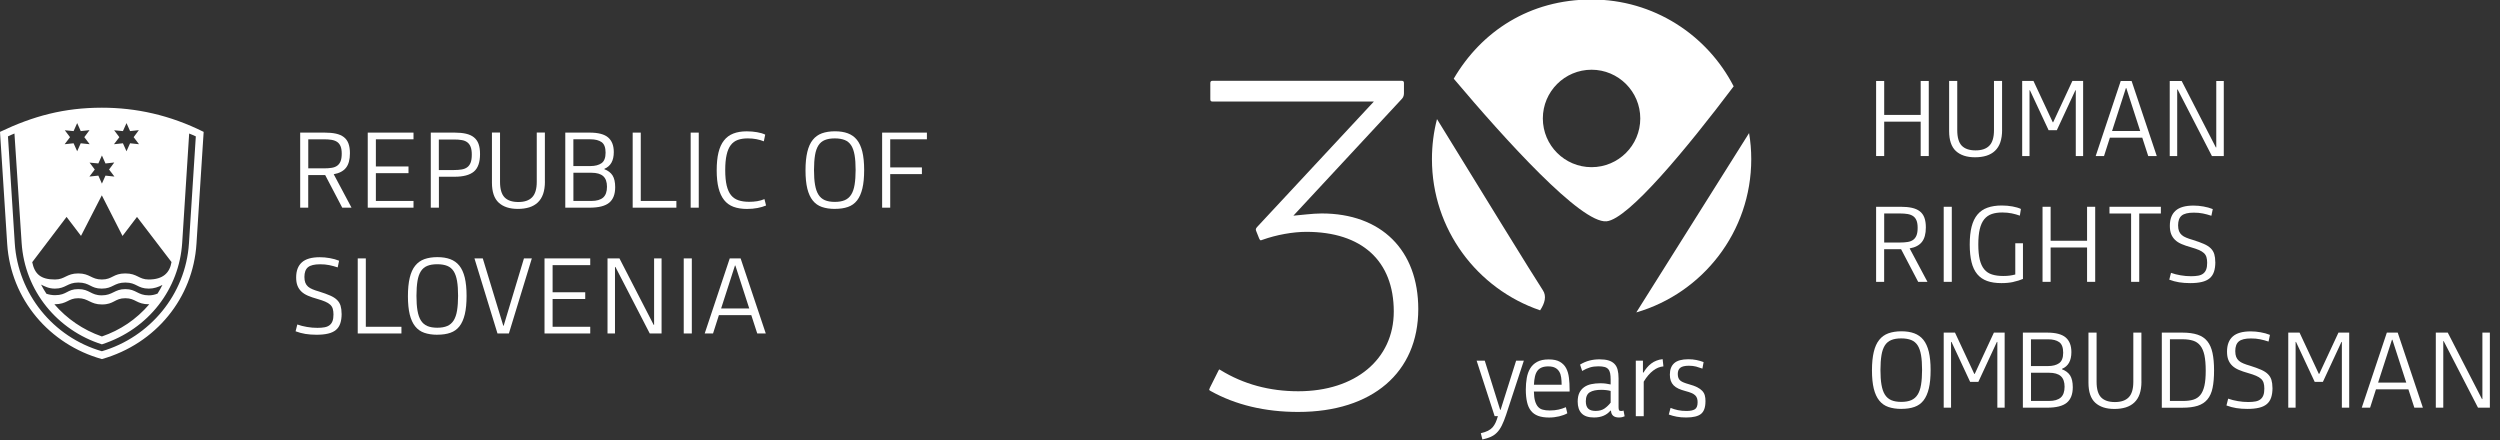
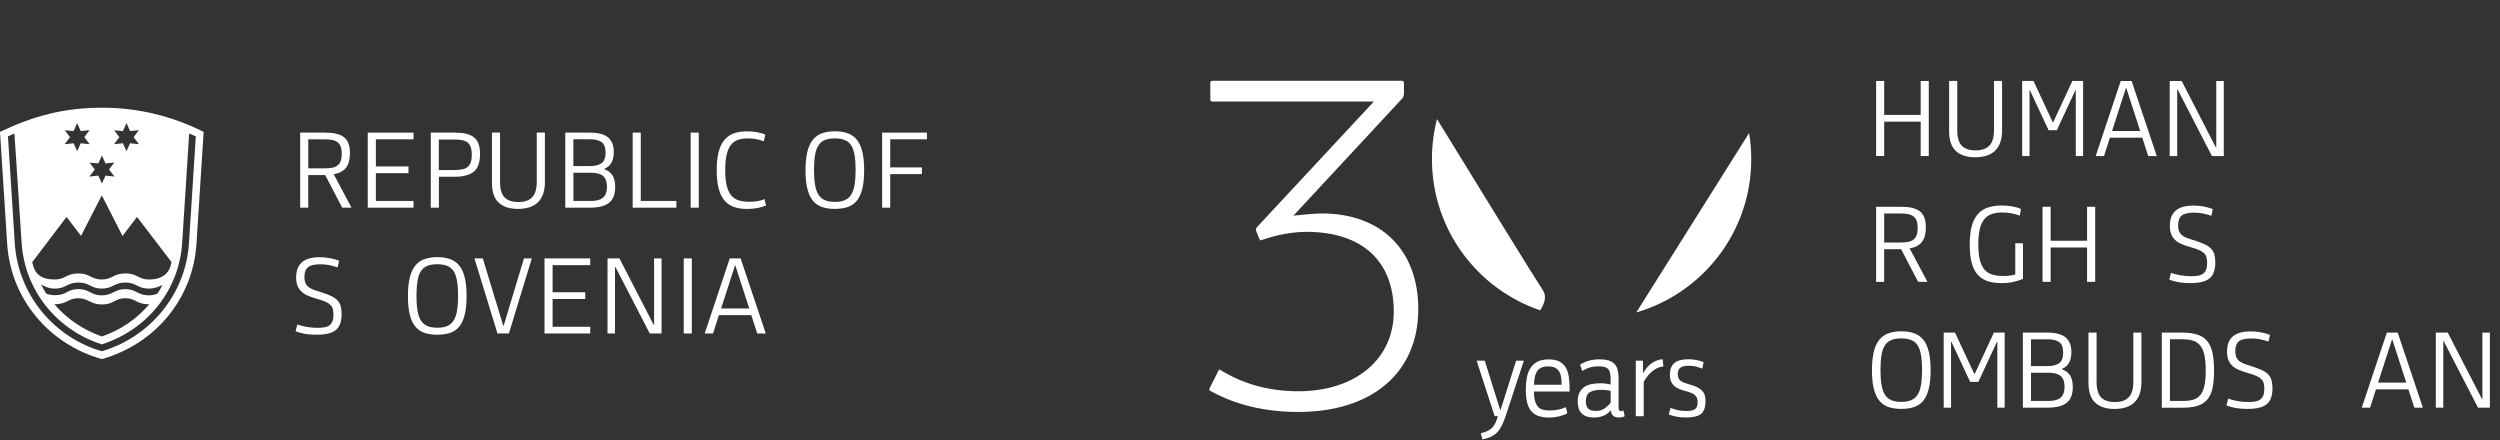
<svg xmlns="http://www.w3.org/2000/svg" id="Layer_1" version="1.1" viewBox="0 0 609.12 107.2">
  <rect x="0" y="0" width="609.12" height="107.2" fill="#333333" stroke="none" />
  <defs>
    <style>
      .st0 {
        fill: #fff;
      }
    </style>
  </defs>
  <path class="st0" d="M29.95,31.94l-2.14-.2,1.27,1.68-1.31,1.72,2.18-.23.87,1.95.87-1.95,2.18.23-1.31-1.72,1.27-1.71-2.14.23-.87-1.95-.87,1.95ZM23.96,39.82l-2.14-.2,1.27,1.68-1.31,1.72,2.18-.23.87,1.95.87-1.95,2.18.23-1.31-1.72,1.27-1.71-2.14.24-.87-1.95-.87,1.95h0ZM17.93,31.94l-2.14-.2,1.27,1.68-1.31,1.72,2.18-.23.87,1.95.87-1.95,2.18.23-1.31-1.72,1.27-1.71-2.14.23-.87-1.95s-.87,1.95-.87,1.95ZM30.54,72.66c-2.62,0-2.7,1.52-5.71,1.52-2.82,0-3.33-1.52-5.75-1.52-2.54,0-2.58,1.44-5.83,1.48,3.01,3.47,6.94,6.24,11.58,7.84,4.44-1.52,8.37-4.14,11.54-7.84-3.18,0-3.26-1.48-5.83-1.48M36.25,71.96c.79,0,1.51-.16,2.14-.43.47-.74.79-1.32,1.19-2.11-.99.51-2.06.9-3.33.9-2.78,0-2.93-1.48-5.71-1.48s-3.01,1.48-5.75,1.48-2.86-1.48-5.71-1.48c-2.7,0-3.02,1.48-5.71,1.48-1.51,0-2.46-.55-3.37-.98.4.78.83,1.48,1.31,2.23.68.23,1.39.35,2.1.35,2.93,0,2.89-1.48,5.67-1.48s3.01,1.52,5.71,1.52,3.09-1.52,5.75-1.52,2.98,1.52,5.71,1.52M19.75,57.49l-3.53-4.64-8.37,11.03c.59,2.85,2.02,4.22,5.55,4.22,2.42,0,2.81-1.48,5.67-1.48s3.17,1.48,5.75,1.48,2.74-1.48,5.71-1.48,3.25,1.48,5.71,1.48c3.49,0,5.12-1.64,5.55-4.25l-8.41-11-3.53,4.64-5.04-9.9-5.08,9.9h.02ZM46.09,32.53l-1.7,26.64c-.72,11.12-8.05,20.99-19.56,24.73-10.83-3.43-18.8-12.99-19.56-24.73l-1.75-26.64c-.44.19-1.11.46-1.58.7l1.66,26.06c.79,12.25,9.32,22.86,21.22,26.29,11.66-3.43,20.42-13.81,21.22-26.29l1.67-26.06c-.52-.24-1.03-.47-1.63-.7M47.87,59.4c-.83,13.15-9.84,24.34-23.04,28.09-12.73-3.55-22.21-14.51-23.08-28.09L0,32.13c8.09-3.86,15.63-5.89,24.83-5.89,8.33,0,16.58,1.8,24.79,5.89l-1.75,27.27Z" />
  <path class="st0" d="M75.11,41.02h3.82c.71,0,1.33-.04,1.87-.13.54-.08.99-.25,1.35-.51.36-.25.64-.62.83-1.09s.28-1.08.28-1.84-.09-1.33-.27-1.78c-.18-.45-.45-.81-.8-1.06-.36-.26-.81-.43-1.35-.53-.55-.09-1.18-.14-1.91-.14h-3.82v7.08ZM75.11,50.6h-1.97v-18.29h5.95c1.06,0,1.97.08,2.75.25s1.42.45,1.93.84.89.91,1.13,1.56.36,1.44.36,2.38c0,1.55-.32,2.73-.96,3.54s-1.64,1.33-2.99,1.57l4.34,8.15h-2.26l-4.16-7.95h-4.13v7.95h.01Z" />
  <polygon class="st0" points="89.6 50.6 89.6 32.31 100.75 32.31 100.75 33.94 91.58 33.94 91.58 40.56 99.53 40.56 99.53 42.19 91.58 42.19 91.58 48.96 100.75 48.96 100.75 50.6 89.6 50.6" />
  <path class="st0" d="M106.93,41.43h3.69c.71,0,1.33-.05,1.87-.14s.99-.27,1.35-.54c.36-.26.64-.64.83-1.13s.28-1.13.28-1.94-.09-1.39-.27-1.87c-.18-.48-.45-.85-.81-1.13-.35-.27-.8-.46-1.35-.55-.55-.1-1.18-.14-1.91-.14h-3.69v7.44h.01ZM106.93,50.6h-1.97v-18.29h5.82c1.06,0,1.98.09,2.76.27s1.42.47,1.93.88.89.94,1.13,1.61c.24.66.36,1.49.36,2.48,0,1.99-.5,3.41-1.49,4.25-1,.84-2.56,1.26-4.69,1.26h-3.84v7.54h0Z" />
  <path class="st0" d="M132.77,44.23c0,1.18-.15,2.18-.44,3.03-.3.85-.73,1.53-1.3,2.07s-1.26.93-2.08,1.19c-.81.25-1.74.38-2.78.38-2.01,0-3.56-.51-4.66-1.52-1.1-1.01-1.65-2.64-1.65-4.87v-12.21h1.97v12.01c0,1.75.37,3.01,1.1,3.77.73.76,1.86,1.14,3.36,1.14s2.61-.38,3.36-1.15,1.13-2.02,1.13-3.76v-12.01h1.98v11.93h0Z" />
  <path class="st0" d="M147.89,45.5c0-1.18-.31-2.04-.93-2.59s-1.58-.82-2.86-.82h-4.39v6.87h4.39c1.28,0,2.23-.28,2.86-.83.62-.56.93-1.43.93-2.63M147.55,37.21c0-1.26-.32-2.12-.97-2.58-.65-.46-1.55-.69-2.72-.69h-4.16v6.52h4.16c1.14,0,2.04-.24,2.7-.7.66-.47.99-1.32.99-2.54M149.89,45.61c0,1.72-.49,2.98-1.47,3.79-.98.8-2.57,1.2-4.77,1.2h-5.92v-18.29h5.92c2.1,0,3.6.39,4.52,1.18s1.38,1.98,1.38,3.56c0,2.09-.76,3.45-2.29,4.08v.1c.9.34,1.56.85,1.99,1.52.42.67.64,1.63.64,2.85" />
  <polygon class="st0" points="154.15 50.6 154.15 32.31 156.12 32.31 156.12 48.96 164.8 48.96 164.8 50.6 154.15 50.6" />
  <rect class="st0" x="168.28" y="32.31" width="1.97" height="18.29" />
  <path class="st0" d="M186.1,34.43c-.55-.22-1.15-.4-1.79-.52-.64-.13-1.35-.19-2.13-.19-.92,0-1.72.12-2.42.37-.69.25-1.26.67-1.71,1.26s-.79,1.39-1.01,2.38c-.23.99-.34,2.23-.34,3.73s.12,2.74.35,3.73c.24.99.59,1.78,1.06,2.36.48.59,1.08,1,1.82,1.25.73.25,1.61.37,2.64.37.66,0,1.3-.05,1.92-.15.62-.1,1.21-.27,1.77-.51l.39,1.56c-.61.26-1.3.46-2.08.61s-1.64.23-2.57.23c-1.26,0-2.36-.18-3.29-.52-.93-.35-1.69-.9-2.29-1.66-.6-.76-1.05-1.73-1.35-2.91s-.45-2.62-.45-4.31.14-3.13.43-4.33.73-2.18,1.34-2.95c.6-.77,1.36-1.33,2.28-1.69.92-.36,2.01-.54,3.27-.54.88,0,1.72.07,2.51.21.79.13,1.45.33,1.99.59l-.34,1.64h0Z" />
  <path class="st0" d="M203.4,49.19c.97,0,1.78-.14,2.43-.42s1.17-.73,1.56-1.35.67-1.43.83-2.41c.16-.99.25-2.19.25-3.6s-.08-2.63-.25-3.61-.44-1.77-.83-2.38c-.39-.6-.91-1.04-1.56-1.3s-1.46-.4-2.43-.4-1.78.13-2.43.4c-.65.26-1.17.7-1.56,1.3-.39.61-.67,1.4-.83,2.38s-.25,2.18-.25,3.61.08,2.62.25,3.6c.17.99.44,1.79.83,2.41s.91,1.07,1.56,1.35,1.46.42,2.43.42M203.43,50.9c-1.21,0-2.27-.16-3.17-.47s-1.65-.84-2.23-1.57c-.59-.73-1.03-1.7-1.33-2.9-.29-1.2-.44-2.68-.44-4.46s.15-3.26.44-4.48c.29-1.22.73-2.2,1.33-2.94.59-.74,1.33-1.27,2.23-1.6.9-.32,1.96-.49,3.17-.49s2.24.16,3.13.49,1.63.85,2.22,1.58c.59.73,1.03,1.7,1.33,2.91.29,1.21.44,2.69.44,4.45s-.14,3.29-.43,4.49c-.29,1.21-.72,2.18-1.3,2.93-.58.74-1.32,1.27-2.22,1.58-.9.32-1.96.47-3.17.47" />
  <polygon class="st0" points="216.9 33.94 216.9 40.79 224.62 40.79 224.62 42.42 216.9 42.42 216.9 50.6 214.93 50.6 214.93 32.31 225.84 32.31 225.84 33.94 216.9 33.94" />
  <path class="st0" d="M83.24,76.43c0,.92-.11,1.71-.33,2.36-.22.66-.57,1.19-1.06,1.6-.49.41-1.13.71-1.91.89-.78.19-1.72.28-2.83.28-.99,0-1.89-.07-2.7-.2-.82-.13-1.61-.35-2.39-.64l.42-1.66c.73.26,1.51.46,2.35.6.84.15,1.69.22,2.56.22.68,0,1.25-.05,1.74-.14s.89-.26,1.21-.51.56-.58.72-1.01.23-.96.23-1.61c0-.53-.06-.98-.17-1.37-.11-.38-.32-.72-.62-1s-.71-.53-1.22-.75-1.16-.44-1.93-.66c-.87-.24-1.62-.5-2.28-.78-.65-.28-1.19-.62-1.61-1.03-.42-.41-.74-.89-.95-1.44s-.31-1.21-.31-1.98c0-1.64.47-2.86,1.4-3.69s2.39-1.24,4.36-1.24c.81,0,1.62.07,2.43.22.81.14,1.56.35,2.27.63l-.34,1.63c-.71-.24-1.4-.42-2.08-.56s-1.41-.2-2.21-.2c-1.38,0-2.37.24-2.95.72-.58.48-.87,1.27-.87,2.37,0,.56.08,1.03.22,1.4.15.38.37.69.66.95.29.25.67.48,1.12.66.45.19.98.37,1.58.54,1.09.34,1.99.67,2.7.98.71.31,1.27.67,1.67,1.07.41.4.69.87.86,1.41.16.54.25,1.19.25,1.95" />
-   <polygon class="st0" points="87.16 81.25 87.16 62.96 89.13 62.96 89.13 79.62 97.81 79.62 97.81 81.25 87.16 81.25" />
  <path class="st0" d="M106.54,79.85c.97,0,1.78-.14,2.43-.42s1.17-.73,1.56-1.35c.39-.62.67-1.43.83-2.41.16-.99.25-2.19.25-3.6s-.08-2.63-.25-3.61-.44-1.77-.83-2.38c-.39-.6-.91-1.04-1.56-1.3s-1.46-.4-2.43-.4-1.78.13-2.43.4c-.65.26-1.17.7-1.56,1.3-.39.61-.67,1.4-.83,2.38-.16.98-.25,2.18-.25,3.61s.08,2.62.25,3.6c.17.99.44,1.79.83,2.41s.91,1.07,1.56,1.35c.65.28,1.46.42,2.43.42M106.56,81.56c-1.21,0-2.27-.16-3.17-.47s-1.65-.84-2.23-1.57c-.59-.73-1.03-1.7-1.33-2.9-.29-1.2-.44-2.68-.44-4.46s.15-3.26.44-4.48.73-2.2,1.33-2.94c.59-.74,1.33-1.27,2.23-1.6.9-.32,1.96-.49,3.17-.49s2.24.16,3.13.49,1.63.85,2.22,1.58,1.03,1.7,1.33,2.91c.29,1.21.44,2.69.44,4.45s-.14,3.29-.43,4.49c-.29,1.21-.72,2.18-1.3,2.93-.58.74-1.32,1.27-2.22,1.58-.9.32-1.96.47-3.17.47" />
  <polygon class="st0" points="115.6 62.96 117.63 62.96 122.62 79.36 122.72 79.36 127.66 62.96 129.58 62.96 123.99 81.25 121.21 81.25 115.6 62.96" />
  <polygon class="st0" points="132.67 81.25 132.67 62.96 143.81 62.96 143.81 64.6 134.64 64.6 134.64 71.21 142.59 71.21 142.59 72.85 134.64 72.85 134.64 79.62 143.81 79.62 143.81 81.25 132.67 81.25" />
  <polygon class="st0" points="149.94 65.03 149.84 65.03 149.84 81.25 148.02 81.25 148.02 62.96 150.93 62.96 159.27 79.16 159.37 79.16 159.37 62.96 161.19 62.96 161.19 81.25 158.31 81.25 149.94 65.03" />
  <rect class="st0" x="166.59" y="62.96" width="1.97" height="18.29" />
  <path class="st0" d="M175.69,75.15h6.86l-3.38-10.45h-.1l-3.37,10.45h0ZM183.06,76.78h-7.9l-1.43,4.47h-2.03l6.1-18.29h2.65l6.13,18.29h-2.08l-1.45-4.47h0Z" />
  <polygon class="st0" points="467.97 38.02 467.97 29.64 459.08 29.64 459.08 38.02 457.11 38.02 457.11 19.73 459.08 19.73 459.08 28 467.97 28 467.97 19.73 469.94 19.73 469.94 38.02 467.97 38.02" />
  <path class="st0" d="M487.81,31.65c0,1.18-.15,2.18-.44,3.03s-.73,1.53-1.3,2.07c-.57.54-1.26.93-2.08,1.19-.81.25-1.74.38-2.78.38-2.01,0-3.56-.51-4.66-1.52-1.1-1.01-1.65-2.64-1.65-4.87v-12.21h1.98v12.01c0,1.75.37,3.01,1.1,3.77.74.76,1.86,1.14,3.36,1.14s2.61-.38,3.36-1.15,1.13-2.02,1.13-3.76v-12.01h1.97v11.93h.01Z" />
  <polygon class="st0" points="495.45 19.72 500.15 29.79 500.25 29.79 504.93 19.72 507.55 19.72 507.55 38.02 505.76 38.02 505.76 22 505.66 22 501.14 31.73 499.14 31.73 494.59 22 494.49 22 494.49 38.02 492.7 38.02 492.7 19.72 495.45 19.72" />
  <path class="st0" d="M514.59,31.91h6.86l-3.38-10.45h-.1l-3.37,10.45h-.01ZM521.97,33.55h-7.9l-1.43,4.47h-2.03l6.1-18.29h2.65l6.13,18.29h-2.08l-1.45-4.47h.01Z" />
  <polygon class="st0" points="530.57 21.79 530.47 21.79 530.47 38.02 528.65 38.02 528.65 19.73 531.56 19.73 539.89 35.92 539.99 35.92 539.99 19.73 541.82 19.73 541.82 38.02 538.93 38.02 530.57 21.79" />
  <path class="st0" d="M459.08,59.09h3.82c.71,0,1.33-.04,1.87-.13.54-.08.99-.25,1.35-.51.36-.25.64-.62.83-1.09.19-.47.28-1.08.28-1.84s-.09-1.33-.27-1.78c-.18-.45-.45-.81-.8-1.06-.36-.26-.81-.43-1.35-.53-.55-.09-1.18-.14-1.91-.14h-3.82v7.08ZM459.08,68.67h-1.97v-18.29h5.95c1.06,0,1.97.08,2.75.25s1.42.45,1.93.84c.51.39.89.91,1.13,1.56s.36,1.44.36,2.38c0,1.55-.32,2.73-.96,3.54-.64.81-1.64,1.34-2.99,1.57l4.34,8.15h-2.26l-4.16-7.95h-4.13v7.95h.01Z" />
-   <rect class="st0" x="473.58" y="50.38" width="1.97" height="18.29" />
  <path class="st0" d="M490.55,68.7c-.88.19-1.84.28-2.9.28-1.35,0-2.52-.17-3.49-.52s-1.77-.9-2.41-1.66c-.63-.76-1.1-1.73-1.39-2.93-.29-1.19-.44-2.62-.44-4.29s.15-3.15.46-4.36c.31-1.2.78-2.18,1.43-2.95s1.46-1.33,2.44-1.67c.98-.35,2.13-.53,3.47-.53.92,0,1.79.08,2.62.23.83.15,1.52.36,2.05.61l-.26,1.63c-.6-.22-1.26-.4-1.96-.55-.7-.14-1.47-.22-2.3-.22-.99,0-1.84.12-2.57.37s-1.34.67-1.83,1.26c-.49.6-.86,1.4-1.1,2.4-.24,1.01-.36,2.26-.36,3.76s.12,2.71.35,3.69c.24.98.6,1.77,1.09,2.36.49.6,1.12,1.02,1.89,1.26.77.25,1.68.37,2.73.37.6,0,1.13-.03,1.58-.09s.9-.15,1.37-.27v-7.61h1.87v8.69c-.68.29-1.45.53-2.33.72" />
  <polygon class="st0" points="508.51 68.67 508.51 60.3 499.63 60.3 499.63 68.67 497.66 68.67 497.66 50.38 499.63 50.38 499.63 58.66 508.51 58.66 508.51 50.38 510.49 50.38 510.49 68.67 508.51 68.67" />
-   <polygon class="st0" points="521.22 52.02 521.22 68.67 519.24 68.67 519.24 52.02 513.97 52.02 513.97 50.38 526.49 50.38 526.49 52.02 521.22 52.02" />
  <path class="st0" d="M539.76,63.85c0,.92-.11,1.71-.33,2.36-.22.66-.57,1.19-1.06,1.6-.49.41-1.13.71-1.91.89-.78.19-1.72.28-2.83.28-.99,0-1.89-.07-2.7-.2-.82-.13-1.61-.35-2.39-.64l.42-1.66c.73.26,1.51.46,2.35.6.84.15,1.69.22,2.56.22.68,0,1.25-.05,1.74-.14s.89-.26,1.21-.51.56-.58.72-1.01.23-.96.23-1.61c0-.53-.06-.99-.17-1.37-.11-.38-.32-.72-.62-1s-.71-.53-1.22-.75-1.16-.44-1.93-.66c-.87-.24-1.62-.5-2.28-.78-.65-.28-1.19-.62-1.61-1.03s-.74-.89-.95-1.44-.31-1.21-.31-1.98c0-1.64.47-2.86,1.4-3.69.93-.83,2.39-1.24,4.36-1.24.81,0,1.62.07,2.43.22.81.14,1.56.35,2.27.63l-.34,1.63c-.71-.24-1.4-.42-2.08-.56-.68-.14-1.41-.2-2.21-.2-1.38,0-2.37.24-2.95.72s-.87,1.27-.87,2.37c0,.56.08,1.03.22,1.4.15.38.37.69.66.95.29.26.67.48,1.12.66.45.19.98.37,1.58.54,1.09.34,1.99.67,2.7.98s1.27.67,1.67,1.07c.41.4.69.87.86,1.41.16.54.25,1.19.25,1.95" />
  <path class="st0" d="M463.24,97.92c.97,0,1.78-.14,2.43-.42s1.17-.73,1.56-1.35c.39-.62.67-1.43.83-2.41.16-.99.25-2.19.25-3.6s-.08-2.63-.25-3.61-.44-1.77-.83-2.38c-.39-.6-.91-1.04-1.56-1.3s-1.46-.4-2.43-.4-1.78.13-2.43.4c-.65.26-1.17.7-1.56,1.3-.39.61-.67,1.4-.83,2.38-.16.98-.25,2.18-.25,3.61s.08,2.62.25,3.6c.17.99.44,1.79.83,2.41.39.62.91,1.07,1.56,1.35s1.46.42,2.43.42M463.27,99.63c-1.21,0-2.27-.16-3.17-.47-.9-.31-1.65-.84-2.23-1.57-.59-.73-1.03-1.7-1.33-2.9-.29-1.2-.44-2.68-.44-4.46s.15-3.26.44-4.48.73-2.2,1.33-2.94c.59-.74,1.33-1.27,2.23-1.6.9-.32,1.96-.49,3.17-.49s2.24.16,3.13.49c.89.33,1.63.85,2.22,1.58s1.03,1.7,1.33,2.91c.29,1.21.44,2.69.44,4.45s-.14,3.29-.43,4.49c-.29,1.21-.72,2.18-1.3,2.93-.58.74-1.32,1.27-2.22,1.58-.9.32-1.96.47-3.17.47" />
  <path class="st0" d="M503.03,94.23c0-1.18-.31-2.04-.93-2.59-.62-.55-1.58-.82-2.86-.82h-4.39v6.87h4.39c1.28,0,2.23-.28,2.86-.83.62-.56.93-1.43.93-2.63M502.69,85.94c0-1.26-.32-2.12-.97-2.58-.65-.46-1.55-.69-2.72-.69h-4.16v6.52h4.16c1.14,0,2.04-.24,2.7-.7.66-.47.99-1.32.99-2.54M505.03,94.34c0,1.72-.49,2.98-1.47,3.79-.98.8-2.57,1.2-4.77,1.2h-5.92v-18.29h5.92c2.1,0,3.6.4,4.52,1.19.92.79,1.38,1.98,1.38,3.56,0,2.09-.76,3.45-2.29,4.08v.1c.9.34,1.56.85,1.99,1.52.42.67.64,1.63.64,2.85" />
  <path class="st0" d="M521.76,92.97c0,1.18-.15,2.18-.44,3.03s-.73,1.53-1.3,2.07-1.26.93-2.08,1.19c-.81.25-1.74.38-2.78.38-2.01,0-3.56-.51-4.66-1.52-1.1-1.01-1.65-2.64-1.65-4.87v-12.21h1.98v12.01c0,1.75.37,3.01,1.1,3.77.74.76,1.86,1.14,3.36,1.14s2.61-.38,3.36-1.15c.75-.77,1.13-2.02,1.13-3.76v-12.01h1.97v11.93h.01Z" />
  <path class="st0" d="M531.92,97.69c.95,0,1.78-.1,2.47-.31.69-.21,1.26-.58,1.71-1.13.45-.55.78-1.3,1-2.26s.32-2.19.32-3.69-.11-2.78-.32-3.77c-.22-.99-.56-1.77-1.02-2.34s-1.04-.97-1.75-1.19-1.56-.34-2.54-.34h-3.09v15.02h3.22ZM526.72,81.04h5.01c1.47,0,2.71.17,3.7.5,1,.33,1.79.86,2.38,1.6.59.73,1.01,1.68,1.26,2.85s.38,2.59.38,4.28-.12,3.08-.36,4.24c-.24,1.16-.66,2.09-1.26,2.81-.6.72-1.39,1.23-2.38,1.55-.99.31-2.21.47-3.69.47h-5.04v-18.29h0Z" />
  <path class="st0" d="M553.69,94.5c0,.92-.11,1.71-.33,2.36-.22.66-.57,1.19-1.06,1.6-.49.41-1.13.71-1.91.89-.78.19-1.72.28-2.83.28-.99,0-1.89-.07-2.7-.2-.82-.13-1.61-.35-2.39-.64l.42-1.66c.73.26,1.51.46,2.35.6.84.15,1.69.22,2.56.22.68,0,1.25-.05,1.74-.14s.89-.26,1.21-.51.56-.58.72-1.01.23-.96.23-1.61c0-.53-.06-.99-.17-1.37-.11-.38-.32-.72-.62-1s-.71-.53-1.22-.75-1.16-.44-1.93-.66c-.87-.24-1.62-.5-2.28-.78-.65-.28-1.19-.62-1.61-1.03-.42-.41-.74-.89-.95-1.44s-.31-1.21-.31-1.98c0-1.64.47-2.86,1.4-3.69.93-.83,2.39-1.24,4.36-1.24.81,0,1.62.07,2.43.22.81.14,1.56.35,2.27.63l-.34,1.63c-.71-.24-1.4-.42-2.08-.56s-1.41-.2-2.21-.2c-1.38,0-2.37.24-2.95.72s-.87,1.27-.87,2.37c0,.56.08,1.03.22,1.4.15.38.37.69.66.95.29.26.67.48,1.12.66.45.19.98.37,1.58.54,1.09.34,1.99.67,2.7.98.71.31,1.27.67,1.67,1.07.41.4.69.87.86,1.41.16.54.25,1.19.25,1.95" />
-   <polygon class="st0" points="569.76 81.04 565.08 91.1 564.98 91.1 560.28 81.04 557.53 81.04 557.53 99.33 559.32 99.33 559.32 83.31 559.42 83.31 563.97 93.04 565.97 93.04 570.49 83.31 570.59 83.31 570.59 99.33 572.38 99.33 572.38 81.04 569.76 81.04" />
  <polygon class="st0" points="485.81 81.04 481.14 91.1 481.03 91.1 476.33 81.04 473.58 81.04 473.58 99.33 475.37 99.33 475.37 83.31 475.48 83.31 480.02 93.04 482.02 93.04 486.54 83.31 486.65 83.31 486.65 99.33 488.43 99.33 488.43 81.04 485.81 81.04" />
  <path class="st0" d="M582.8,82.77h.1l3.38,10.45h-6.86l3.38-10.45ZM581.55,81.04l-6.11,18.29h2.03l1.43-4.47h7.9l1.45,4.47h2.08l-6.13-18.29h-2.65Z" />
  <polygon class="st0" points="604.83 81.04 604.83 97.23 604.73 97.23 596.39 81.04 593.48 81.04 593.48 99.33 595.3 99.33 595.3 83.11 595.4 83.11 603.76 99.33 606.65 99.33 606.65 81.04 604.83 81.04" />
-   <path class="st0" d="M422.4,21.03C415.94,8.48,402.88-.12,387.79-.12s-26.84,7.75-33.59,19.29c12.45,14.75,31.01,35.32,37.23,34.75,5.31-.49,19.66-17.88,30.98-32.89h-.01ZM387.78,40.73c-6.55,0-11.87-5.31-11.87-11.87s5.32-11.87,11.87-11.87,11.87,5.32,11.87,11.87-5.31,11.87-11.87,11.87Z" />
  <path class="st0" d="M398.69,76.12c16.18-4.72,28-19.64,28-37.34,0-2.17-.18-4.29-.53-6.36l-27.48,43.7h.01Z" />
  <path class="st0" d="M350.12,29.02c-.81,3.12-1.23,6.39-1.23,9.76,0,17.1,11.03,31.61,26.36,36.83,1.15-1.74,1.62-3.47.66-4.9-1.86-2.77-16.41-26.43-25.78-41.68h-.01Z" />
  <path class="st0" d="M364.17,101.4l-4.39-13.52h1.98l3.75,11.97h.11l3.78-11.97h1.88l-4.31,13.15c-.36,1.07-.71,1.95-1.06,2.65-.35.7-.74,1.27-1.18,1.71-.44.45-.94.79-1.51,1.05-.57.25-1.25.46-2.04.64l-.38-1.53c.7-.16,1.28-.36,1.74-.59.46-.23.84-.52,1.14-.86.29-.34.54-.73.74-1.18s.38-.95.54-1.53h-.79Z" />
  <path class="st0" d="M373.73,95.38c.02.95.11,1.72.28,2.31s.41,1.06.72,1.42c.31.35.7.59,1.18.71.47.13,1.03.19,1.67.19.79,0,1.5-.07,2.13-.21s1.24-.34,1.81-.59l.35,1.49c-.52.3-1.18.55-1.98.74-.8.19-1.62.29-2.46.29-1.05,0-1.94-.14-2.66-.4-.72-.27-1.31-.68-1.75-1.24-.45-.56-.77-1.27-.96-2.13-.2-.86-.3-1.87-.3-3.05,0-.98.08-1.92.23-2.8s.43-1.66.83-2.33.96-1.21,1.69-1.61c.72-.4,1.66-.6,2.83-.6s2.05.19,2.72.58,1.18.91,1.53,1.57c.35.66.57,1.44.68,2.34.11.9.16,1.86.16,2.88v.46h-8.68l-.02-.02ZM377.24,89.27c-.64,0-1.18.09-1.61.27s-.78.45-1.04.8c-.27.36-.47.82-.6,1.39s-.22,1.24-.25,2.01h6.75c0-.63-.04-1.21-.11-1.75-.07-.55-.22-1.02-.46-1.42s-.56-.72-.99-.95c-.43-.23-.99-.35-1.69-.35h0Z" />
  <path class="st0" d="M384.98,88.83c.75-.45,1.51-.78,2.29-.98.78-.2,1.59-.3,2.45-.3s1.61.09,2.2.27c.59.18,1.06.46,1.43.83s.63.85.78,1.44c.15.58.23,1.28.23,2.08v7.06c0,.34.04.58.12.71.08.14.25.2.5.2.21,0,.41-.04.59-.11l.27,1.4c-.2.09-.4.16-.62.21-.21.05-.47.08-.78.08-1.21,0-1.86-.55-1.93-1.66h-.14c-.93,1.11-2.26,1.66-3.99,1.66-1.38,0-2.38-.33-3.02-1-.64-.66-.96-1.62-.96-2.87,0-.86.14-1.57.41-2.14.28-.56.66-1.02,1.15-1.37.49-.35,1.07-.6,1.74-.74s1.41-.22,2.21-.22c.52,0,.96.03,1.33.08.36.05.76.13,1.19.21v-1.19c0-.6-.04-1.11-.12-1.52-.08-.41-.23-.75-.46-1.01-.22-.26-.53-.44-.91-.54s-.88-.16-1.49-.16c-.77,0-1.45.09-2.05.27-.6.18-1.23.46-1.91.86l-.51-1.56h0ZM388.76,100.12c.89,0,1.62-.2,2.18-.59.56-.4,1.06-.87,1.49-1.43v-2.85c-.34-.09-.7-.16-1.07-.2-.37-.04-.79-.07-1.23-.07-1.18,0-2.1.19-2.76.58s-.99,1.13-.99,2.22c0,.83.2,1.42.59,1.79.39.37.99.55,1.8.55h0Z" />
  <path class="st0" d="M405.28,89.27c-.86.07-1.69.41-2.5,1.03s-1.58,1.51-2.29,2.69v8.41h-1.93v-13.52h1.74v2.89h.14c.23-.41.5-.8.82-1.18.31-.37.66-.71,1.04-1,.38-.3.81-.54,1.29-.72.47-.19.98-.31,1.51-.36l.19,1.77h-.01Z" />
  <path class="st0" d="M415.53,97.8c0,1.45-.36,2.46-1.08,3.05-.72.58-1.92.87-3.6.87-.86,0-1.62-.06-2.3-.19s-1.33-.3-1.95-.53l.43-1.62c.55.23,1.15.41,1.78.55s1.34.2,2.13.2c.91,0,1.58-.14,2.02-.42s.66-.84.66-1.7c0-.38-.04-.7-.14-.98-.09-.28-.25-.52-.47-.73-.22-.2-.52-.39-.9-.55-.37-.16-.85-.31-1.42-.46-.68-.18-1.26-.38-1.74-.6-.48-.22-.87-.49-1.18-.81-.3-.31-.53-.68-.68-1.1s-.23-.92-.23-1.49c0-1.25.36-2.19,1.08-2.82s1.87-.94,3.44-.94c.7,0,1.35.06,1.97.19s1.19.29,1.73.5l-.29,1.59c-.52-.19-1.04-.36-1.55-.5-.52-.13-1.1-.2-1.74-.2-.96,0-1.66.16-2.08.48-.42.32-.63.83-.63,1.53,0,.37.05.69.15.95.1.26.25.48.47.66.21.18.5.34.86.48.36.14.79.29,1.31.43.79.22,1.43.45,1.94.71s.91.55,1.22.87c.3.32.51.69.63,1.1.12.41.17.9.17,1.45v.03Z" />
  <path class="st0" d="M316.32,100.37c-8.11,0-15.29-1.72-21.35-5.1-.28-.15-.34-.25-.35-.26,0,0-.01-.14.16-.53l2.08-4.15c.11-.23.19-.31.21-.31,0,0,.11,0,.32.16,5.6,3.44,11.94,5.15,18.93,5.15,13.92,0,23.27-7.8,23.27-19.42,0-12.34-7.76-19.42-21.29-19.42-3.3,0-7.29.72-10.68,1.93-.28.12-.4.13-.45.13-.12,0-.25-.14-.37-.42l-.68-1.7c-.21-.49-.21-.68.15-1.1l28.47-30.59h-39.31c-.39,0-.54-.16-.54-.54v-3.96c0-.38.16-.55.54-.55h46.1c.38,0,.54.16.54.55v2.44c0,.33-.06.96-.47,1.37l-26.47,28.5,3.17-.31c1.27-.12,2.5-.23,3.73-.23,14.51,0,23.53,8.93,23.53,23.3,0,15.45-11.2,25.06-29.25,25.06h.01Z" />
</svg>